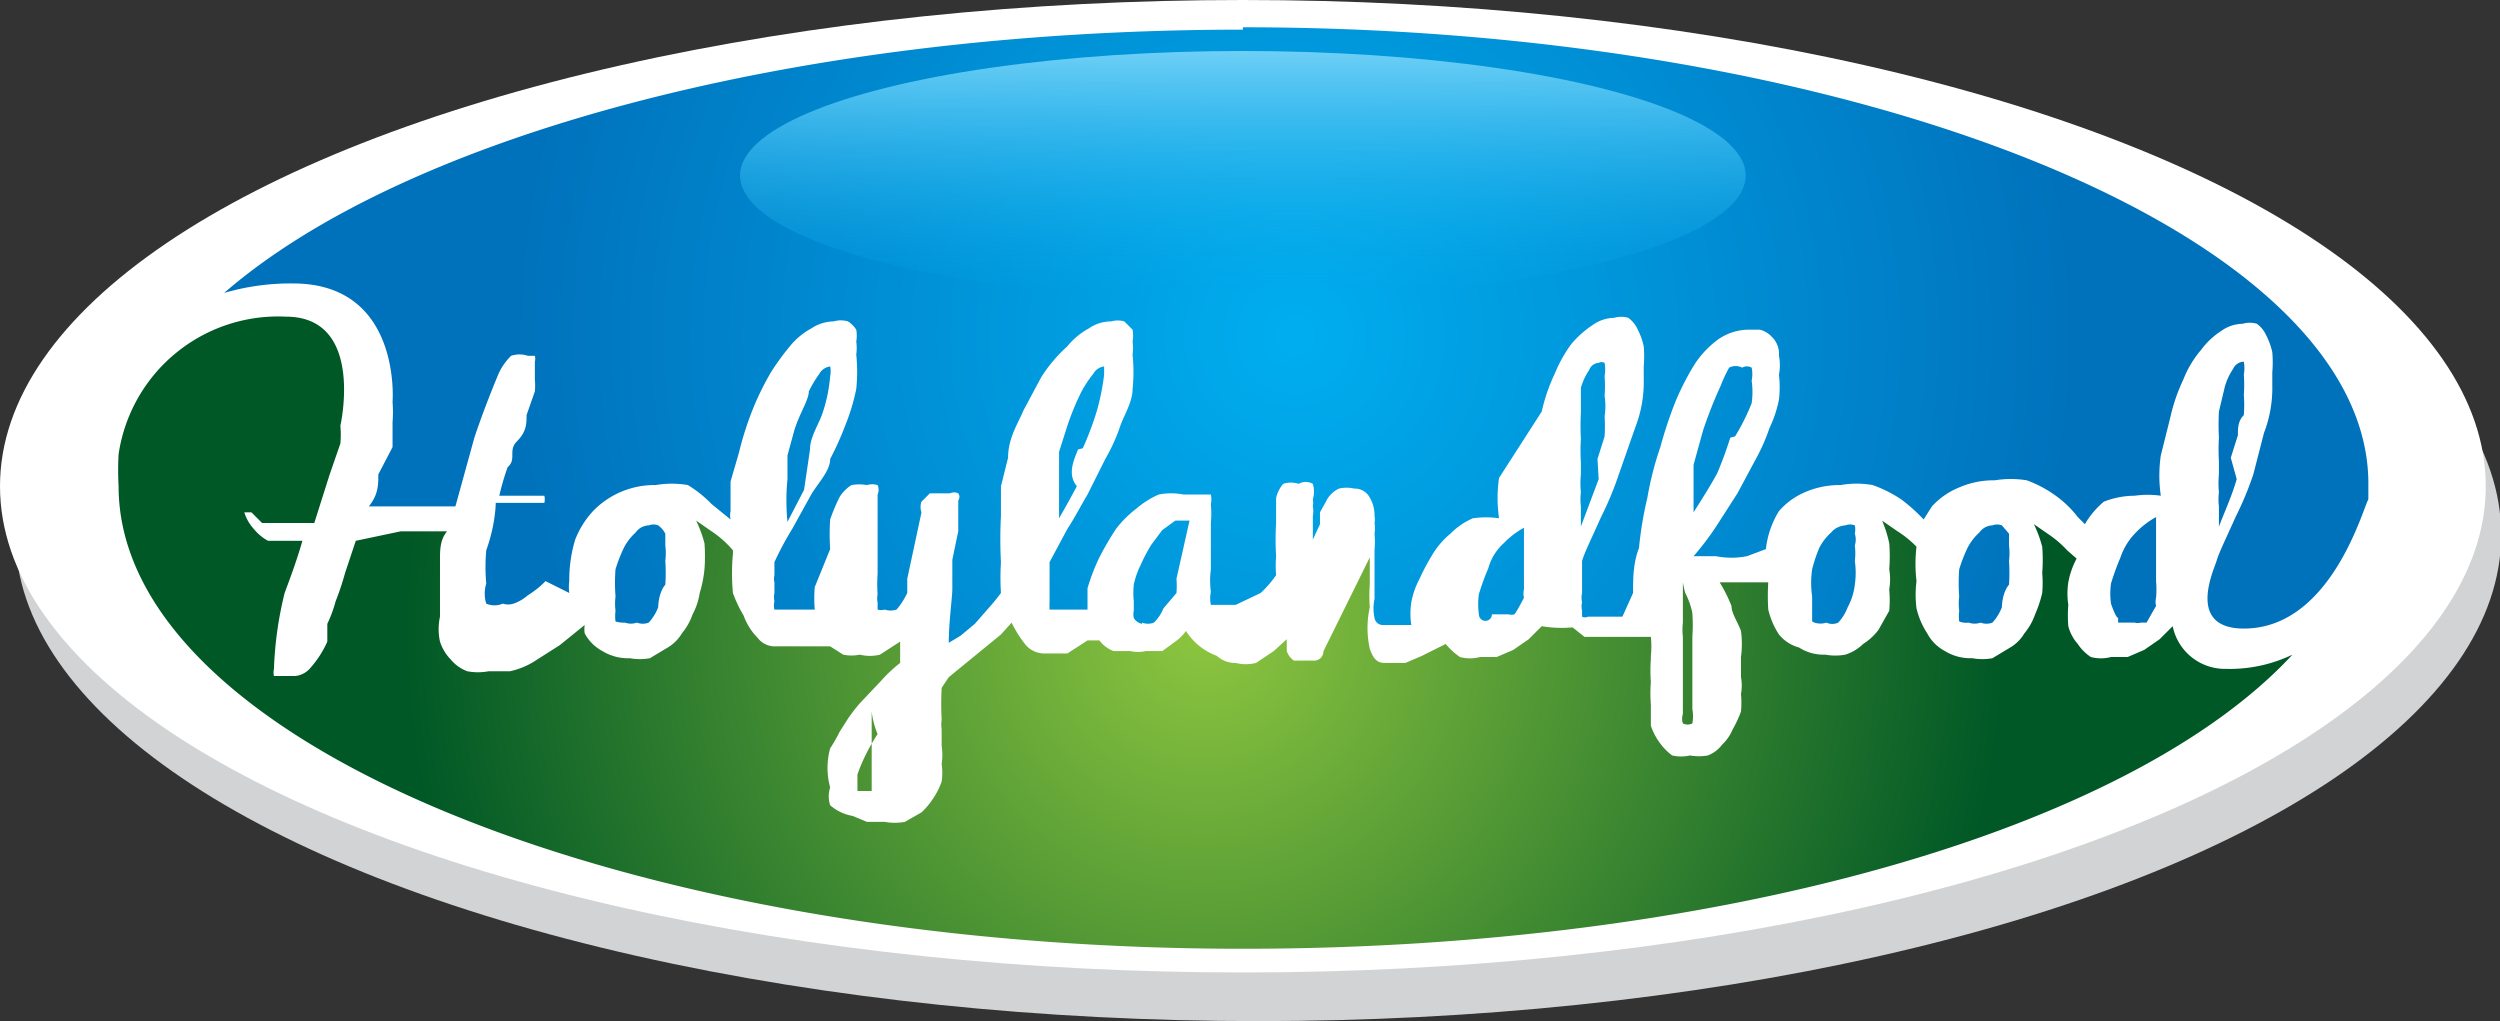
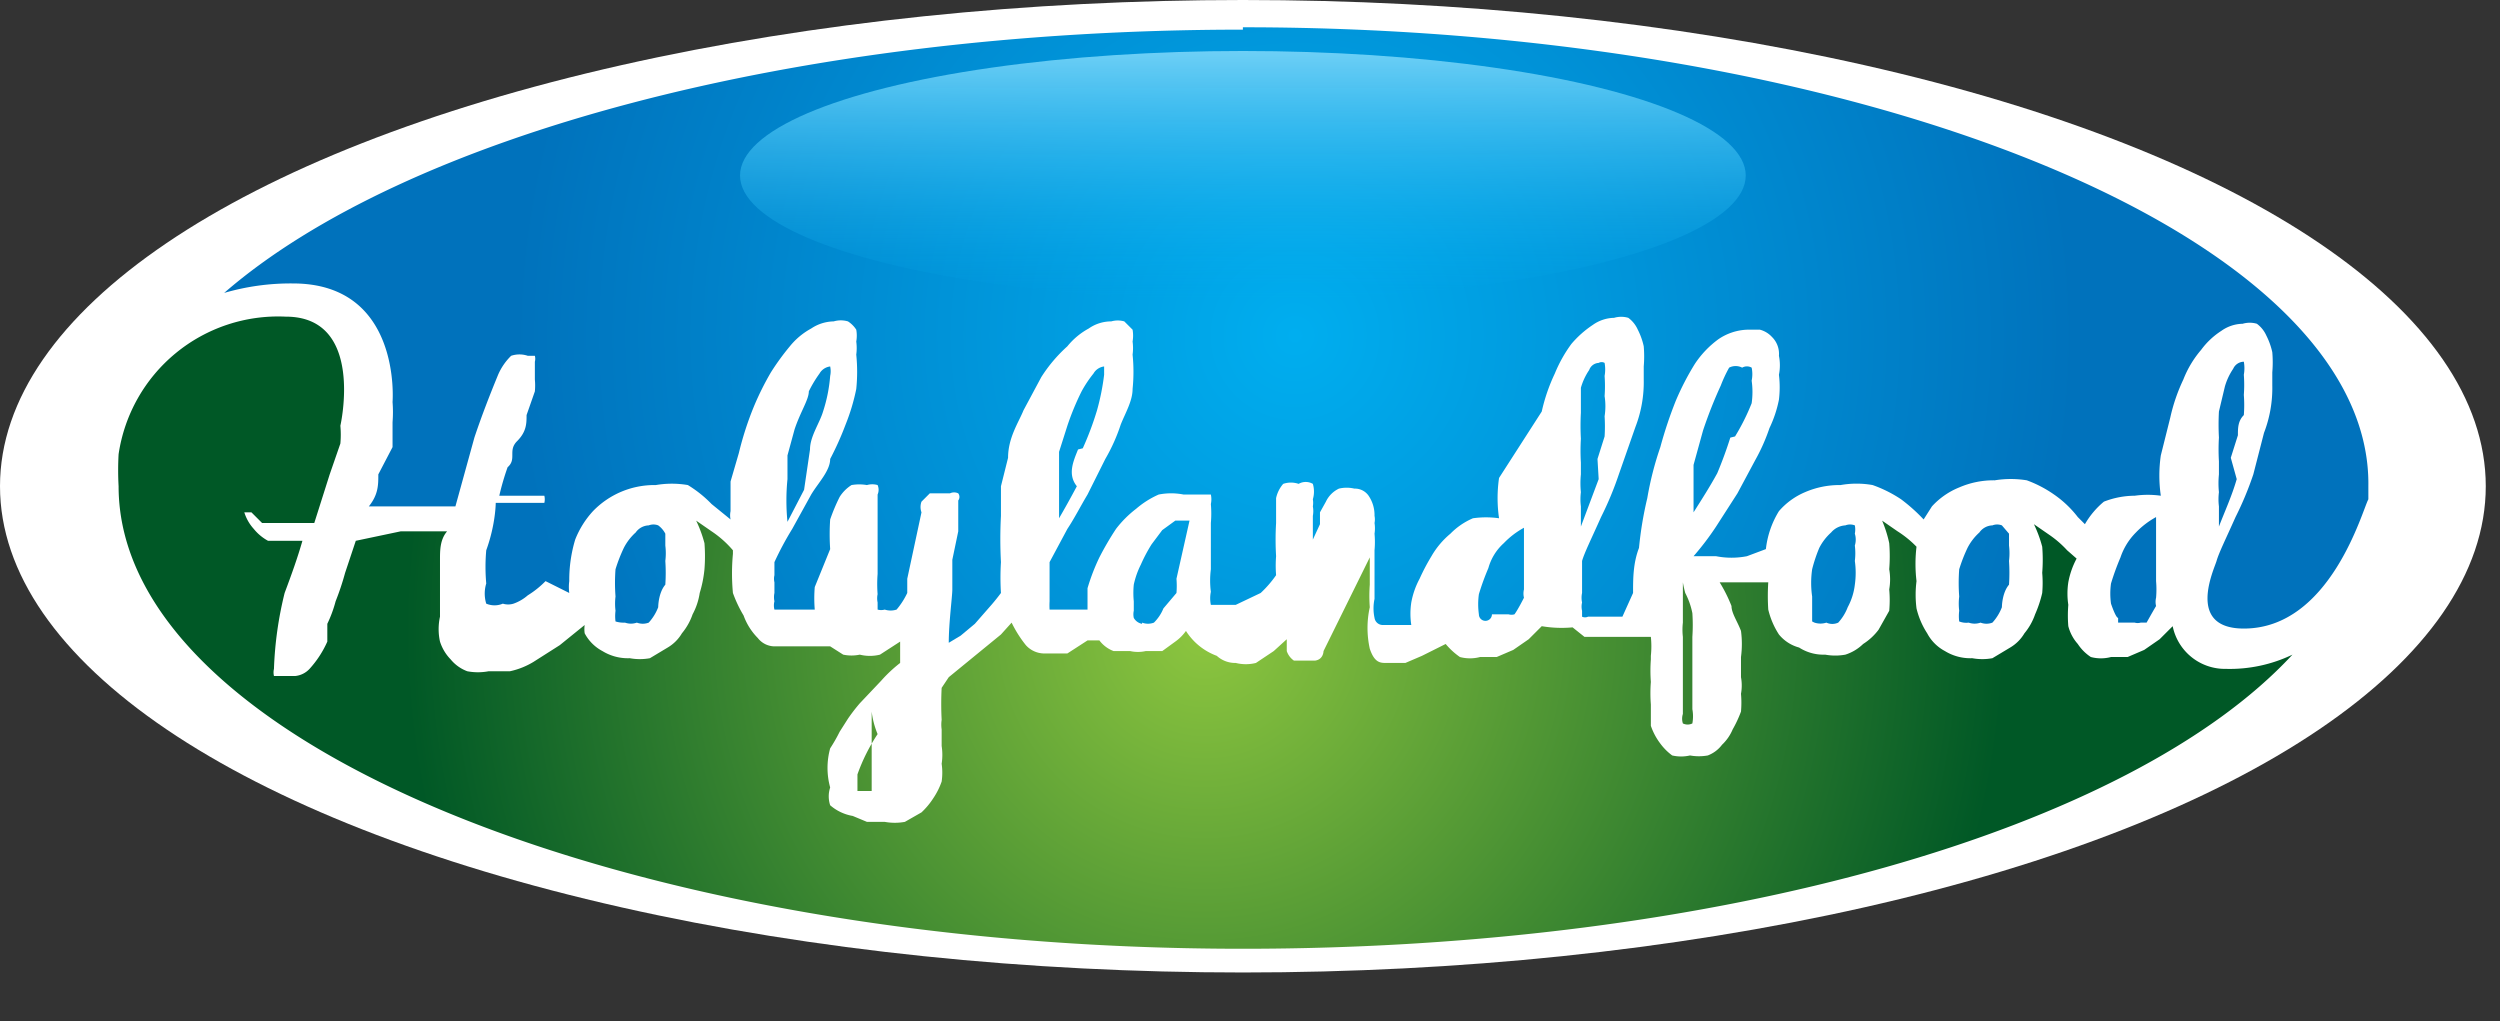
<svg xmlns="http://www.w3.org/2000/svg" viewBox="0 0 21.08 8.61">
  <rect x="0" y="0" width="21.08" height="8.61" fill="#333333" stroke="none" />
  <defs>
    <style>.cls-1{isolation:isolate;}.cls-2{fill:#d1d3d4;mix-blend-mode:multiply;}.cls-3{fill:#fff;}.cls-4{fill:url(#radial-gradient);}.cls-5{fill:url(#radial-gradient-2);}.cls-6{fill:url(#linear-gradient);}</style>
    <radialGradient id="radial-gradient" cx="10.16" cy="5.32" r="6.75" gradientUnits="userSpaceOnUse">
      <stop offset="0" stop-color="#8dc63f" />
      <stop offset="1" stop-color="#005826" />
    </radialGradient>
    <radialGradient id="radial-gradient-2" cx="10.92" cy="2.83" r="6.65" gradientUnits="userSpaceOnUse">
      <stop offset="0" stop-color="#00aeef" />
      <stop offset="0.99" stop-color="#0072bc" />
    </radialGradient>
    <linearGradient id="linear-gradient" x1="10.48" y1="2.52" x2="10.48" y2="0.43" gradientUnits="userSpaceOnUse">
      <stop offset="0" stop-color="#00aeef" stop-opacity="0" />
      <stop offset="0.24" stop-color="#1ab6f1" stop-opacity="0.24" />
      <stop offset="1" stop-color="#6dcff6" />
    </linearGradient>
  </defs>
  <g class="cls-1">
    <g id="Layer_2" data-name="Layer 2">
      <g id="Layer_1-2" data-name="Layer 1">
-         <ellipse class="cls-2" cx="10.61" cy="4.51" rx="10.48" ry="4.1" />
        <ellipse class="cls-3" cx="10.48" cy="4.1" rx="10.48" ry="4.1" />
        <path class="cls-4" d="M14.21,5a.63.63,0,0,1,.06.17,1.5,1.5,0,0,1,0,.2c0,.06,0,.11,0,.16v.29c0,.06,0,.11,0,.16a.33.33,0,0,1,0,.12.09.09,0,0,1-.08,0,0,0,0,0,1,0,0,.13.13,0,0,1,0-.08s0-.11,0-.2V5.37a.53.53,0,0,1,0-.12V5s0-.06,0-.09,0,0,0,0,0,0,0,0A.93.93,0,0,0,14.21,5ZM7.4,6.19a1.54,1.54,0,0,0-.17.34c0,.09,0,.14,0,.14h.07s0,0,.05,0l0,0,0-.08,0-.1,0-.13s0-.06,0-.1V6A.71.71,0,0,0,7.4,6.19Zm10.92-.91-.11.11-.13.09-.14.06-.14,0a.33.33,0,0,1-.17,0,.38.38,0,0,1-.11-.11.36.36,0,0,1-.08-.15,1.1,1.1,0,0,1,0-.18.63.63,0,0,1,0-.19.68.68,0,0,1,.07-.2h0l-.08-.07a.87.87,0,0,0-.15-.13l-.13-.09h0a1.07,1.07,0,0,1,.07.19,1.38,1.38,0,0,1,0,.22,1,1,0,0,1,0,.17,1,1,0,0,1-.06.18.51.51,0,0,1-.09.16.34.34,0,0,1-.12.12l-.15.09a.47.47,0,0,1-.17,0,.41.41,0,0,1-.23-.06.36.36,0,0,1-.15-.15.67.67,0,0,1-.09-.21.91.91,0,0,1,0-.23,1.23,1.23,0,0,1,0-.29h0A.87.87,0,0,0,16,4.48l-.13-.09h0a1.06,1.06,0,0,1,.06.19,1.38,1.38,0,0,1,0,.22.5.5,0,0,1,0,.17,1,1,0,0,1,0,.18l-.09.16a.49.49,0,0,1-.13.12.38.38,0,0,1-.15.09.47.47,0,0,1-.17,0,.38.38,0,0,1-.22-.06A.33.33,0,0,1,15,5.35a.67.67,0,0,1-.09-.21,1.79,1.79,0,0,1,0-.23h0l-.2,0-.21,0a1.24,1.24,0,0,1,.1.2c0,.06.05.13.08.21a.83.83,0,0,1,0,.22v.06s0,.07,0,.11a.39.39,0,0,1,0,.14.83.83,0,0,1,0,.15,1,1,0,0,1-.07.15.38.38,0,0,1-.09.13.27.27,0,0,1-.12.09.42.42,0,0,1-.15,0,.33.33,0,0,1-.15,0,.47.47,0,0,1-.1-.1.53.53,0,0,1-.08-.15c0-.06,0-.12,0-.18a1.23,1.23,0,0,1,0-.19,1.28,1.28,0,0,1,0-.19V5.53a.76.76,0,0,0,0-.16l-.05,0-.09,0-.09,0-.09,0h-.15l-.09,0-.1-.08A1,1,0,0,1,13,5.28l-.11.11-.13.09-.14.06-.14,0a.33.33,0,0,1-.17,0,.6.6,0,0,1-.12-.11l0,0-.2.1-.14.06-.16,0c-.05,0-.1,0-.14-.12a.81.81,0,0,1,0-.35,1.28,1.28,0,0,1,0-.19l0-.23h0l-.39.79s0,.07-.07.08l-.08,0-.1,0a.16.16,0,0,1-.06-.08s0-.06,0-.1v0l-.11.1-.15.1a.35.35,0,0,1-.17,0,.23.23,0,0,1-.16-.06A.52.52,0,0,1,10,5.32a.38.38,0,0,1-.09.09l-.11.08-.14,0a.3.3,0,0,1-.13,0l-.14,0a.27.27,0,0,1-.12-.09l0,0-.1,0L9,5.51l-.12,0H8.8a.21.21,0,0,1-.15-.07,1,1,0,0,1-.12-.19v0h0l-.09.1-.11.09-.11.09L8,5.71s0,0-.06.09a2.65,2.65,0,0,0,0,.27.28.28,0,0,0,0,.08l0,.14a.49.49,0,0,1,0,.15.53.53,0,0,1,0,.15.61.61,0,0,1-.07.14.63.63,0,0,1-.1.12l-.14.08a.47.47,0,0,1-.17,0l-.15,0-.12-.05A.39.39,0,0,1,7,6.79a.24.24,0,0,1,0-.15A.62.62,0,0,1,7,6.31a1.32,1.32,0,0,0,.08-.14l.07-.11a1.47,1.47,0,0,1,.1-.13l.18-.19a1.17,1.17,0,0,1,.16-.15l0-.18-.17.11a.35.35,0,0,1-.17,0,.34.34,0,0,1-.14,0L7,5.45l0,0-.1,0-.13,0-.12,0H6.54a.18.18,0,0,1-.15-.07.52.52,0,0,1-.12-.19A1.07,1.07,0,0,1,6.18,5a1.77,1.77,0,0,1,0-.33V4.64l0,0A.87.87,0,0,0,6,4.48l-.13-.09h0a1.07,1.07,0,0,1,.07.19,1.38,1.38,0,0,1,0,.22A1,1,0,0,1,5.9,5a.55.55,0,0,1-.06.18.51.51,0,0,1-.09.16.34.34,0,0,1-.12.12l-.15.09a.47.47,0,0,1-.17,0,.41.41,0,0,1-.23-.06.36.36,0,0,1-.15-.15.25.25,0,0,1,0-.07l-.21.17-.22.14a.64.64,0,0,1-.2.08l-.18,0a.48.48,0,0,1-.18,0,.33.33,0,0,1-.14-.1.38.38,0,0,1-.09-.15.49.49,0,0,1,0-.21s0-.07,0-.12,0-.09,0-.15,0-.13,0-.21,0-.17.06-.24l-.39,0L3,4.56l-.09.27a2.25,2.25,0,0,1-.08.24,1.07,1.07,0,0,1-.07.19c0,.06,0,.11,0,.15a.86.86,0,0,1-.15.23.19.19,0,0,1-.12.06H2.38l-.07,0,0,0a.13.13,0,0,1,0-.06v0A3.09,3.09,0,0,1,2.4,5c.06-.16.11-.3.15-.44l-.15,0-.14,0a.4.4,0,0,1-.12-.1.37.37,0,0,1-.08-.14v0a.09.09,0,0,1,0,0,0,0,0,0,1,0,0l.06,0,.09.09h.44L2.78,4l.09-.26a.83.83,0,0,0,0-.15s.21-.92-.46-.92A1.36,1.36,0,0,0,1,3.83,2.45,2.45,0,0,0,1,4.1C1,6.24,5.24,8,10.48,8c4,0,7.48-1,8.85-2.48a1.22,1.22,0,0,1-.56.12A.45.45,0,0,1,18.32,5.28Z" />
        <path class="cls-5" d="M12.47,5.18a.05.05,0,0,1,0,0,.09.09,0,0,1,0,0,.61.61,0,0,1,0-.17,2.11,2.11,0,0,1,.08-.22.44.44,0,0,1,.13-.21.7.7,0,0,1,.17-.13v.38c0,.06,0,.11,0,.14a.15.15,0,0,0,0,.07s-.05.1-.08.14l0,0,0,0a.09.09,0,0,1-.05,0l-.05,0-.09,0A.05.05,0,0,1,12.47,5.18Zm1-1.31.06-.19a1.36,1.36,0,0,0,0-.17.55.55,0,0,0,0-.17,1.16,1.16,0,0,0,0-.17.31.31,0,0,0,0-.11.05.05,0,0,0-.05,0,.09.09,0,0,0-.08.06.52.52,0,0,0-.07.15l0,.21a2.07,2.07,0,0,0,0,.22,1.68,1.68,0,0,0,0,.2V4a.76.76,0,0,0,0,.15.49.49,0,0,0,0,.12v.17h0l.15-.4ZM5.27,5.25a.15.15,0,0,0,.1,0,.14.14,0,0,0,.1,0,.41.41,0,0,0,.08-.13s0-.12.06-.19a1.5,1.5,0,0,0,0-.2.53.53,0,0,0,0-.13l0-.1a.2.2,0,0,0-.06-.07.11.11,0,0,0-.08,0,.14.14,0,0,0-.11.06.45.45,0,0,0-.1.13,1.34,1.34,0,0,0-.07.18,1.52,1.52,0,0,0,0,.23.49.49,0,0,0,0,.12.36.36,0,0,0,0,.09A.23.23,0,0,0,5.27,5.25Zm4.36,0,0,0a.14.14,0,0,0,.1,0,.36.36,0,0,0,.08-.12L9.92,5a.74.74,0,0,0,0-.12l.11-.49-.12,0-.11.08-.09.12a1.31,1.31,0,0,0-.09.17.7.7,0,0,0-.06.17.71.71,0,0,0,0,.14v.08a.14.14,0,0,0,0,.06A.1.1,0,0,0,9.63,5.26Zm5-1.57a1.83,1.83,0,0,0,.14-.28.67.67,0,0,0,0-.19.27.27,0,0,0,0-.11.08.08,0,0,0-.08,0,.12.12,0,0,0-.11,0,1.16,1.16,0,0,0-.07.15,3.73,3.73,0,0,0-.15.38l-.08.29c0,.09,0,.16,0,.22l0,.18c.07-.11.14-.22.2-.33A3.49,3.49,0,0,0,14.59,3.69Zm-5.5.1a2.56,2.56,0,0,0,.12-.32,2,2,0,0,0,.06-.3V3.09a0,0,0,0,0,0,0,.12.12,0,0,0-.09.06,1,1,0,0,0-.1.15A2.24,2.24,0,0,0,9,3.59l-.07.22,0,.2c0,.14,0,.26,0,.36q.07-.12.15-.27C9,4,9.05,3.89,9.09,3.79Zm9.68.08.06-.19c0-.06,0-.12.05-.17a1.11,1.11,0,0,0,0-.17,1.16,1.16,0,0,0,0-.17.31.31,0,0,0,0-.11.05.05,0,0,0,0,0,.1.1,0,0,0-.09.06.52.52,0,0,0-.07.15l-.05.21a2.07,2.07,0,0,0,0,.22,1.68,1.68,0,0,0,0,.2V4a.76.76,0,0,0,0,.15.49.49,0,0,0,0,.12v.17h0c.05-.13.11-.26.15-.4ZM6.83,3.79c0-.11.08-.22.11-.32A1.28,1.28,0,0,0,7,3.17a.19.19,0,0,0,0-.08s0,0,0,0a.12.12,0,0,0-.09.06,1,1,0,0,0-.09.15c0,.07-.07.17-.12.32l-.06.22,0,.2a1.81,1.81,0,0,0,0,.36l.14-.27ZM16.6,5.25a.15.15,0,0,0,.1,0,.14.14,0,0,0,.1,0,.41.41,0,0,0,.08-.13s0-.12.06-.19a1.5,1.5,0,0,0,0-.2.53.53,0,0,0,0-.13l0-.1-.06-.07a.11.11,0,0,0-.08,0,.14.14,0,0,0-.11.06.45.45,0,0,0-.1.13,1.34,1.34,0,0,0-.07.18,1.52,1.52,0,0,0,0,.23.49.49,0,0,0,0,.12.36.36,0,0,0,0,.09A.16.16,0,0,0,16.6,5.25Zm-1.3,0a.16.16,0,0,0,.1,0,.12.12,0,0,0,.1,0,.41.41,0,0,0,.08-.13.53.53,0,0,0,.06-.19.71.71,0,0,0,0-.2.53.53,0,0,0,0-.13.17.17,0,0,0,0-.1.18.18,0,0,0,0-.07.11.11,0,0,0-.08,0,.17.17,0,0,0-.12.06.45.45,0,0,0-.1.13,1.27,1.27,0,0,0-.06.18.8.8,0,0,0,0,.23s0,.08,0,.12l0,.09A.23.23,0,0,0,15.3,5.25Zm2.56,0,.09,0,.05,0a.09.09,0,0,0,.05,0l.05,0,0,0s.05-.09.08-.14a.15.15,0,0,1,0-.07.82.82,0,0,0,0-.14V4.36a.7.7,0,0,0-.17.13.54.54,0,0,0-.13.21,2.11,2.11,0,0,0-.08.22.61.61,0,0,0,0,.17.09.09,0,0,0,0,0,.05.05,0,0,0,0,0S17.84,5.21,17.86,5.21Zm-7.38-5c-3.8,0-7.08.91-8.59,2.22a2,2,0,0,1,.58-.08c.92,0,.84,1,.84,1a1.09,1.09,0,0,1,0,.17c0,.06,0,.13,0,.21L3.19,4c0,.09,0,.17-.08.27l.34,0,.39,0L4,3.69c.06-.18.13-.36.2-.53A.5.5,0,0,1,4.31,3a.22.22,0,0,1,.14,0h.06s0,0,0,0a.1.1,0,0,1,0,.05s0,0,0,.06v.09a.54.54,0,0,1,0,.1l-.07.2c0,.07,0,.14-.08.22s0,.15-.08.22a2.17,2.17,0,0,0-.07.24l.14,0h.24l0,0s0,0,0,0v0a.13.13,0,0,1,0,.06l0,0,0,0H4.39l-.11,0-.1,0s0,.18-.08.4a1.58,1.58,0,0,0,0,.28.29.29,0,0,0,0,.17.18.18,0,0,0,.14,0,.15.15,0,0,0,.09,0,.37.37,0,0,0,.12-.07.79.79,0,0,0,.15-.12L4.8,5l0,0h0a.38.38,0,0,1,0-.1,1.18,1.18,0,0,1,.05-.35A.77.77,0,0,1,5,4.31a.72.72,0,0,1,.53-.22.8.8,0,0,1,.27,0A1,1,0,0,1,6,4.25l.16.13a.17.17,0,0,1,0-.07l0-.25.07-.24a2.69,2.69,0,0,1,.13-.4,2.44,2.44,0,0,1,.14-.28,2.09,2.09,0,0,1,.16-.22.6.6,0,0,1,.18-.15.35.35,0,0,1,.19-.06.21.21,0,0,1,.12,0,.23.23,0,0,1,.07.07.29.29,0,0,1,0,.1.41.41,0,0,1,0,.11,1.43,1.43,0,0,1,0,.29,1.71,1.71,0,0,1-.09.3,2.55,2.55,0,0,1-.13.29c0,.1-.1.2-.16.3l-.16.29a2.6,2.6,0,0,0-.15.28l0,0s0,0,0,.05l0,.06a.13.13,0,0,0,0,.06V5a.17.17,0,0,0,0,.07.14.14,0,0,0,0,.07s0,0,0,0H6.7l.08,0,.09,0,0,0a1.15,1.15,0,0,1,0-.19L7,4.63A1.85,1.85,0,0,1,7,4.38a1.54,1.54,0,0,1,.08-.19.32.32,0,0,1,.1-.1.38.38,0,0,1,.13,0,.16.16,0,0,1,.09,0,.1.1,0,0,1,0,.08s0,0,0,0a.08.08,0,0,1,0,0s0,.1,0,.16l0,.26,0,.25a1.11,1.11,0,0,0,0,.17.17.17,0,0,0,0,.07s0,0,0,.06l0,0a.11.11,0,0,0,.06,0,.16.16,0,0,0,.1,0,.62.62,0,0,0,.08-.12A.58.58,0,0,0,7.65,5l0-.12.12-.56a.13.13,0,0,1,0-.09l.07-.07.08,0h.09a.08.08,0,0,1,.07,0,.05.05,0,0,1,0,.06s0,0,0,0l0,.11,0,.15-.05.24c0,.11,0,.19,0,.25S8,5.25,8,5.42l.1-.06.12-.1.14-.16A1.71,1.71,0,0,0,8.44,5a2.11,2.11,0,0,1,0-.26,3.67,3.67,0,0,1,0-.39l0-.25.06-.24c0-.17.09-.3.13-.4l.15-.28A1.25,1.25,0,0,1,9,2.92a.6.6,0,0,1,.18-.15.33.33,0,0,1,.19-.06.2.2,0,0,1,.11,0l.07.07a.3.3,0,0,1,0,.1.41.41,0,0,1,0,.11,1.43,1.43,0,0,1,0,.29c0,.1-.06.2-.1.3a1.51,1.51,0,0,1-.13.29l-.15.3c-.06.1-.11.2-.17.29l-.15.28s0,0,0,0l0,.05v.06l0,.06V5s0,0,0,.07a.64.64,0,0,0,0,.07l0,0H9l.08,0,.09,0,0,0,0-.18a1.72,1.72,0,0,1,.1-.26,2.55,2.55,0,0,1,.14-.24.91.91,0,0,1,.17-.17.76.76,0,0,1,.19-.12.54.54,0,0,1,.21,0l.05,0,0,0,0,0,0,0h.18l0,0a.08.08,0,0,1,0,0,.19.19,0,0,1,0,.08.92.92,0,0,1,0,.16c0,.06,0,.12,0,.18l0,.21a.74.74,0,0,0,0,.19.27.27,0,0,0,0,.11s0,0,0,0h.07l.07,0,.07,0L10.63,5a.93.93,0,0,0,.13-.15,1,1,0,0,1,0-.16,2.36,2.36,0,0,1,0-.28c0-.08,0-.15,0-.21a.27.27,0,0,1,.06-.12.2.2,0,0,1,.13,0,.12.12,0,0,1,.12,0,.23.23,0,0,1,0,.13.18.18,0,0,1,0,.06.22.22,0,0,1,0,.08v.1s0,.07,0,.11,0,.07,0,.09v0h0l0,0,0-.1.06-.13s0-.07,0-.1l.05-.09,0,0a.23.23,0,0,1,.11-.11.28.28,0,0,1,.13,0,.14.14,0,0,1,.12.06.29.29,0,0,1,.05.17.15.15,0,0,1,0,.06.29.29,0,0,1,0,.09.78.78,0,0,1,0,.14c0,.06,0,.11,0,.16s0,.09,0,.13,0,.08,0,.12a.38.38,0,0,0,0,.16.07.07,0,0,0,.07.06l.05,0s.06,0,.06,0l.07,0,.06,0v0a.63.63,0,0,1,0-.19.68.68,0,0,1,.07-.2,1.74,1.74,0,0,1,.1-.19.7.7,0,0,1,.16-.19.59.59,0,0,1,.19-.13.79.79,0,0,1,.22,0,1.18,1.18,0,0,1,0-.34L13,3.47a1.51,1.51,0,0,1,.11-.32,1.17,1.17,0,0,1,.14-.25.86.86,0,0,1,.18-.16.32.32,0,0,1,.18-.06.21.21,0,0,1,.12,0,.25.25,0,0,1,.08.1.58.58,0,0,1,.05.14,1,1,0,0,1,0,.17v.11a1.05,1.05,0,0,1-.07.4L13.65,4a2.75,2.75,0,0,1-.15.36c-.08.18-.14.3-.16.37s0,0,0,0,0,0,0,.06,0,0,0,.08V5a.19.19,0,0,0,0,.08.15.15,0,0,0,0,.07l0,.05a.06.06,0,0,0,.05,0h.06l.08,0,.07,0,.08,0L13.77,5V5c0-.12,0-.25.05-.38a3.07,3.07,0,0,1,.07-.42A2.71,2.71,0,0,1,14,3.77a3.56,3.56,0,0,1,.13-.39,2.25,2.25,0,0,1,.16-.31.81.81,0,0,1,.2-.21.46.46,0,0,1,.24-.08l.11,0a.21.21,0,0,1,.1.06A.2.2,0,0,1,15,3a.41.41,0,0,1,0,.16.88.88,0,0,1,0,.21,1,1,0,0,1-.08.24,1.59,1.59,0,0,1-.12.27l-.15.28-.18.28a2.35,2.35,0,0,1-.19.25v0l.05,0h.14a.68.68,0,0,0,.26,0l.16-.06v0A.77.77,0,0,1,15,4.31a.6.6,0,0,1,.22-.16.73.73,0,0,1,.3-.06.77.77,0,0,1,.27,0,1.08,1.08,0,0,1,.24.12,1.45,1.45,0,0,1,.19.17l.07-.11a.63.63,0,0,1,.23-.16.73.73,0,0,1,.3-.06.84.84,0,0,1,.27,0,1,1,0,0,1,.23.12.89.89,0,0,1,.2.19l.06.06h0a.7.7,0,0,1,.16-.19A.72.72,0,0,1,18,4.18a.79.79,0,0,1,.22,0,1.18,1.18,0,0,1,0-.34l.08-.32a1.51,1.51,0,0,1,.11-.32.87.87,0,0,1,.15-.25.64.64,0,0,1,.17-.16.32.32,0,0,1,.18-.06.21.21,0,0,1,.12,0,.25.25,0,0,1,.08.1.58.58,0,0,1,.05.14,1,1,0,0,1,0,.17v.11a1.05,1.05,0,0,1-.07.4L19,4a2.75,2.75,0,0,1-.15.36c-.08.18-.14.3-.16.37s-.26.57.23.57c.73,0,1-1,1.05-1.09V4.1C20,2,15.71.23,10.48.23Z" />
        <ellipse class="cls-6" cx="10.48" cy="1.48" rx="4.24" ry="1.05" />
      </g>
    </g>
  </g>
</svg>